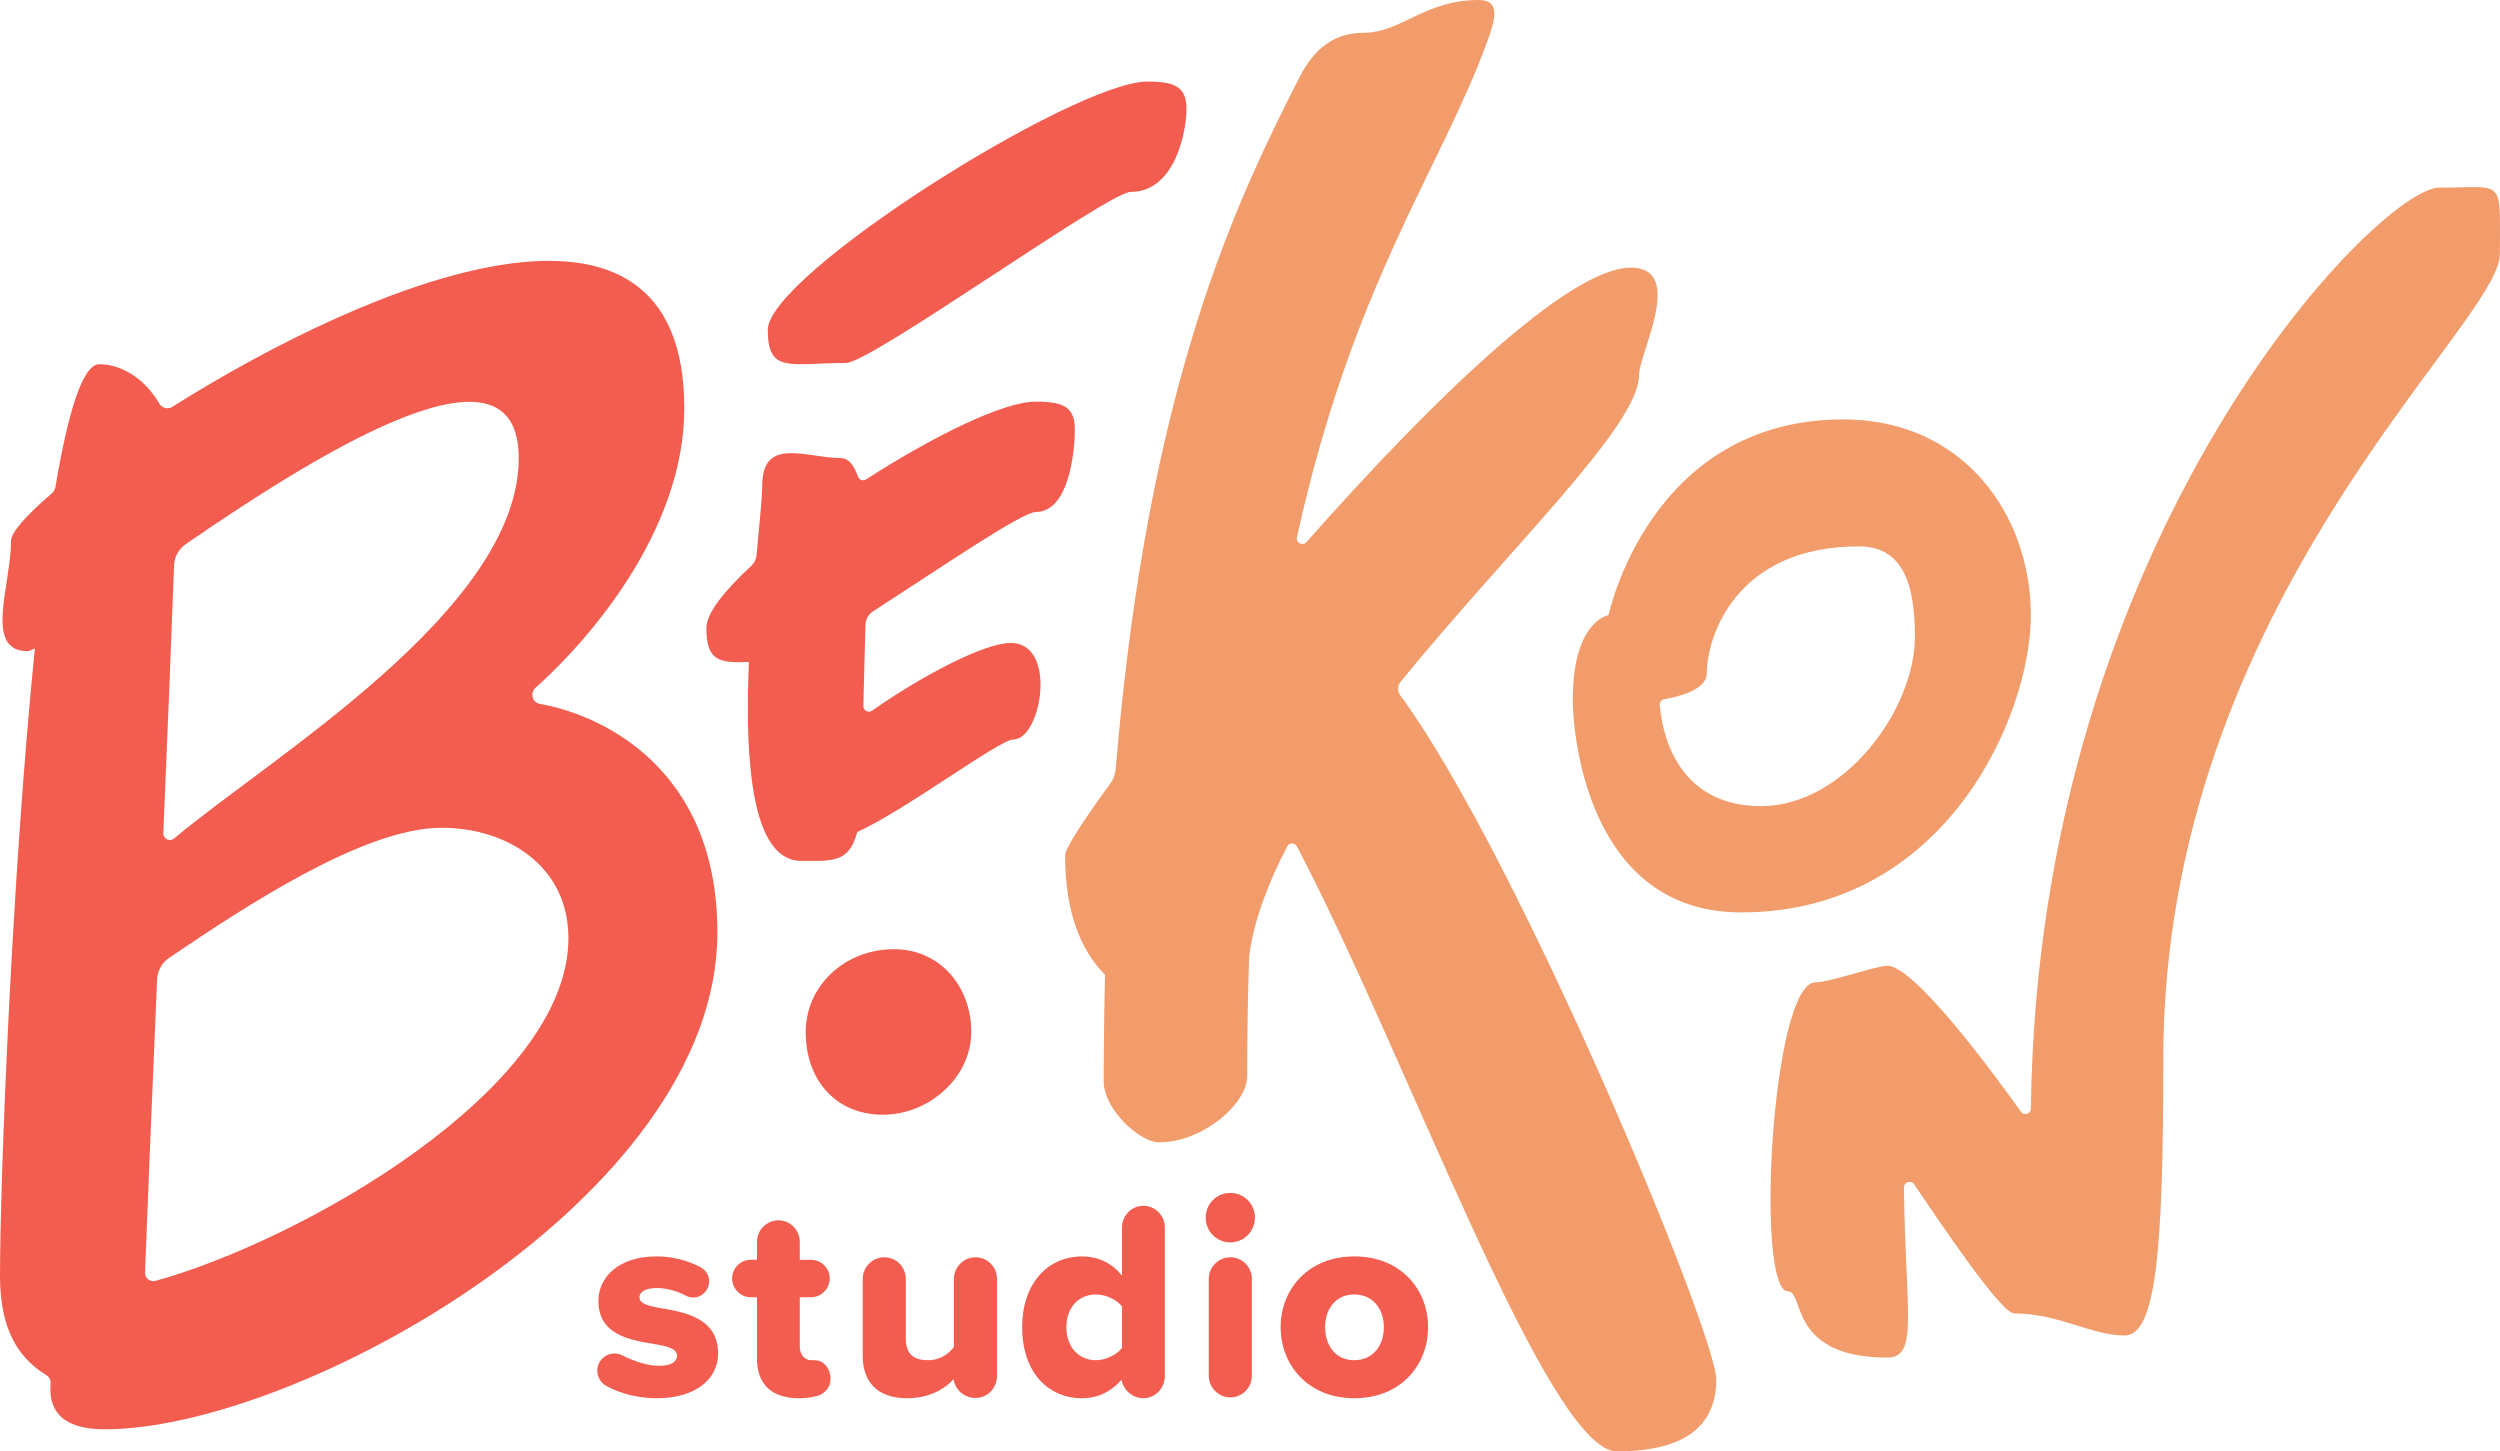
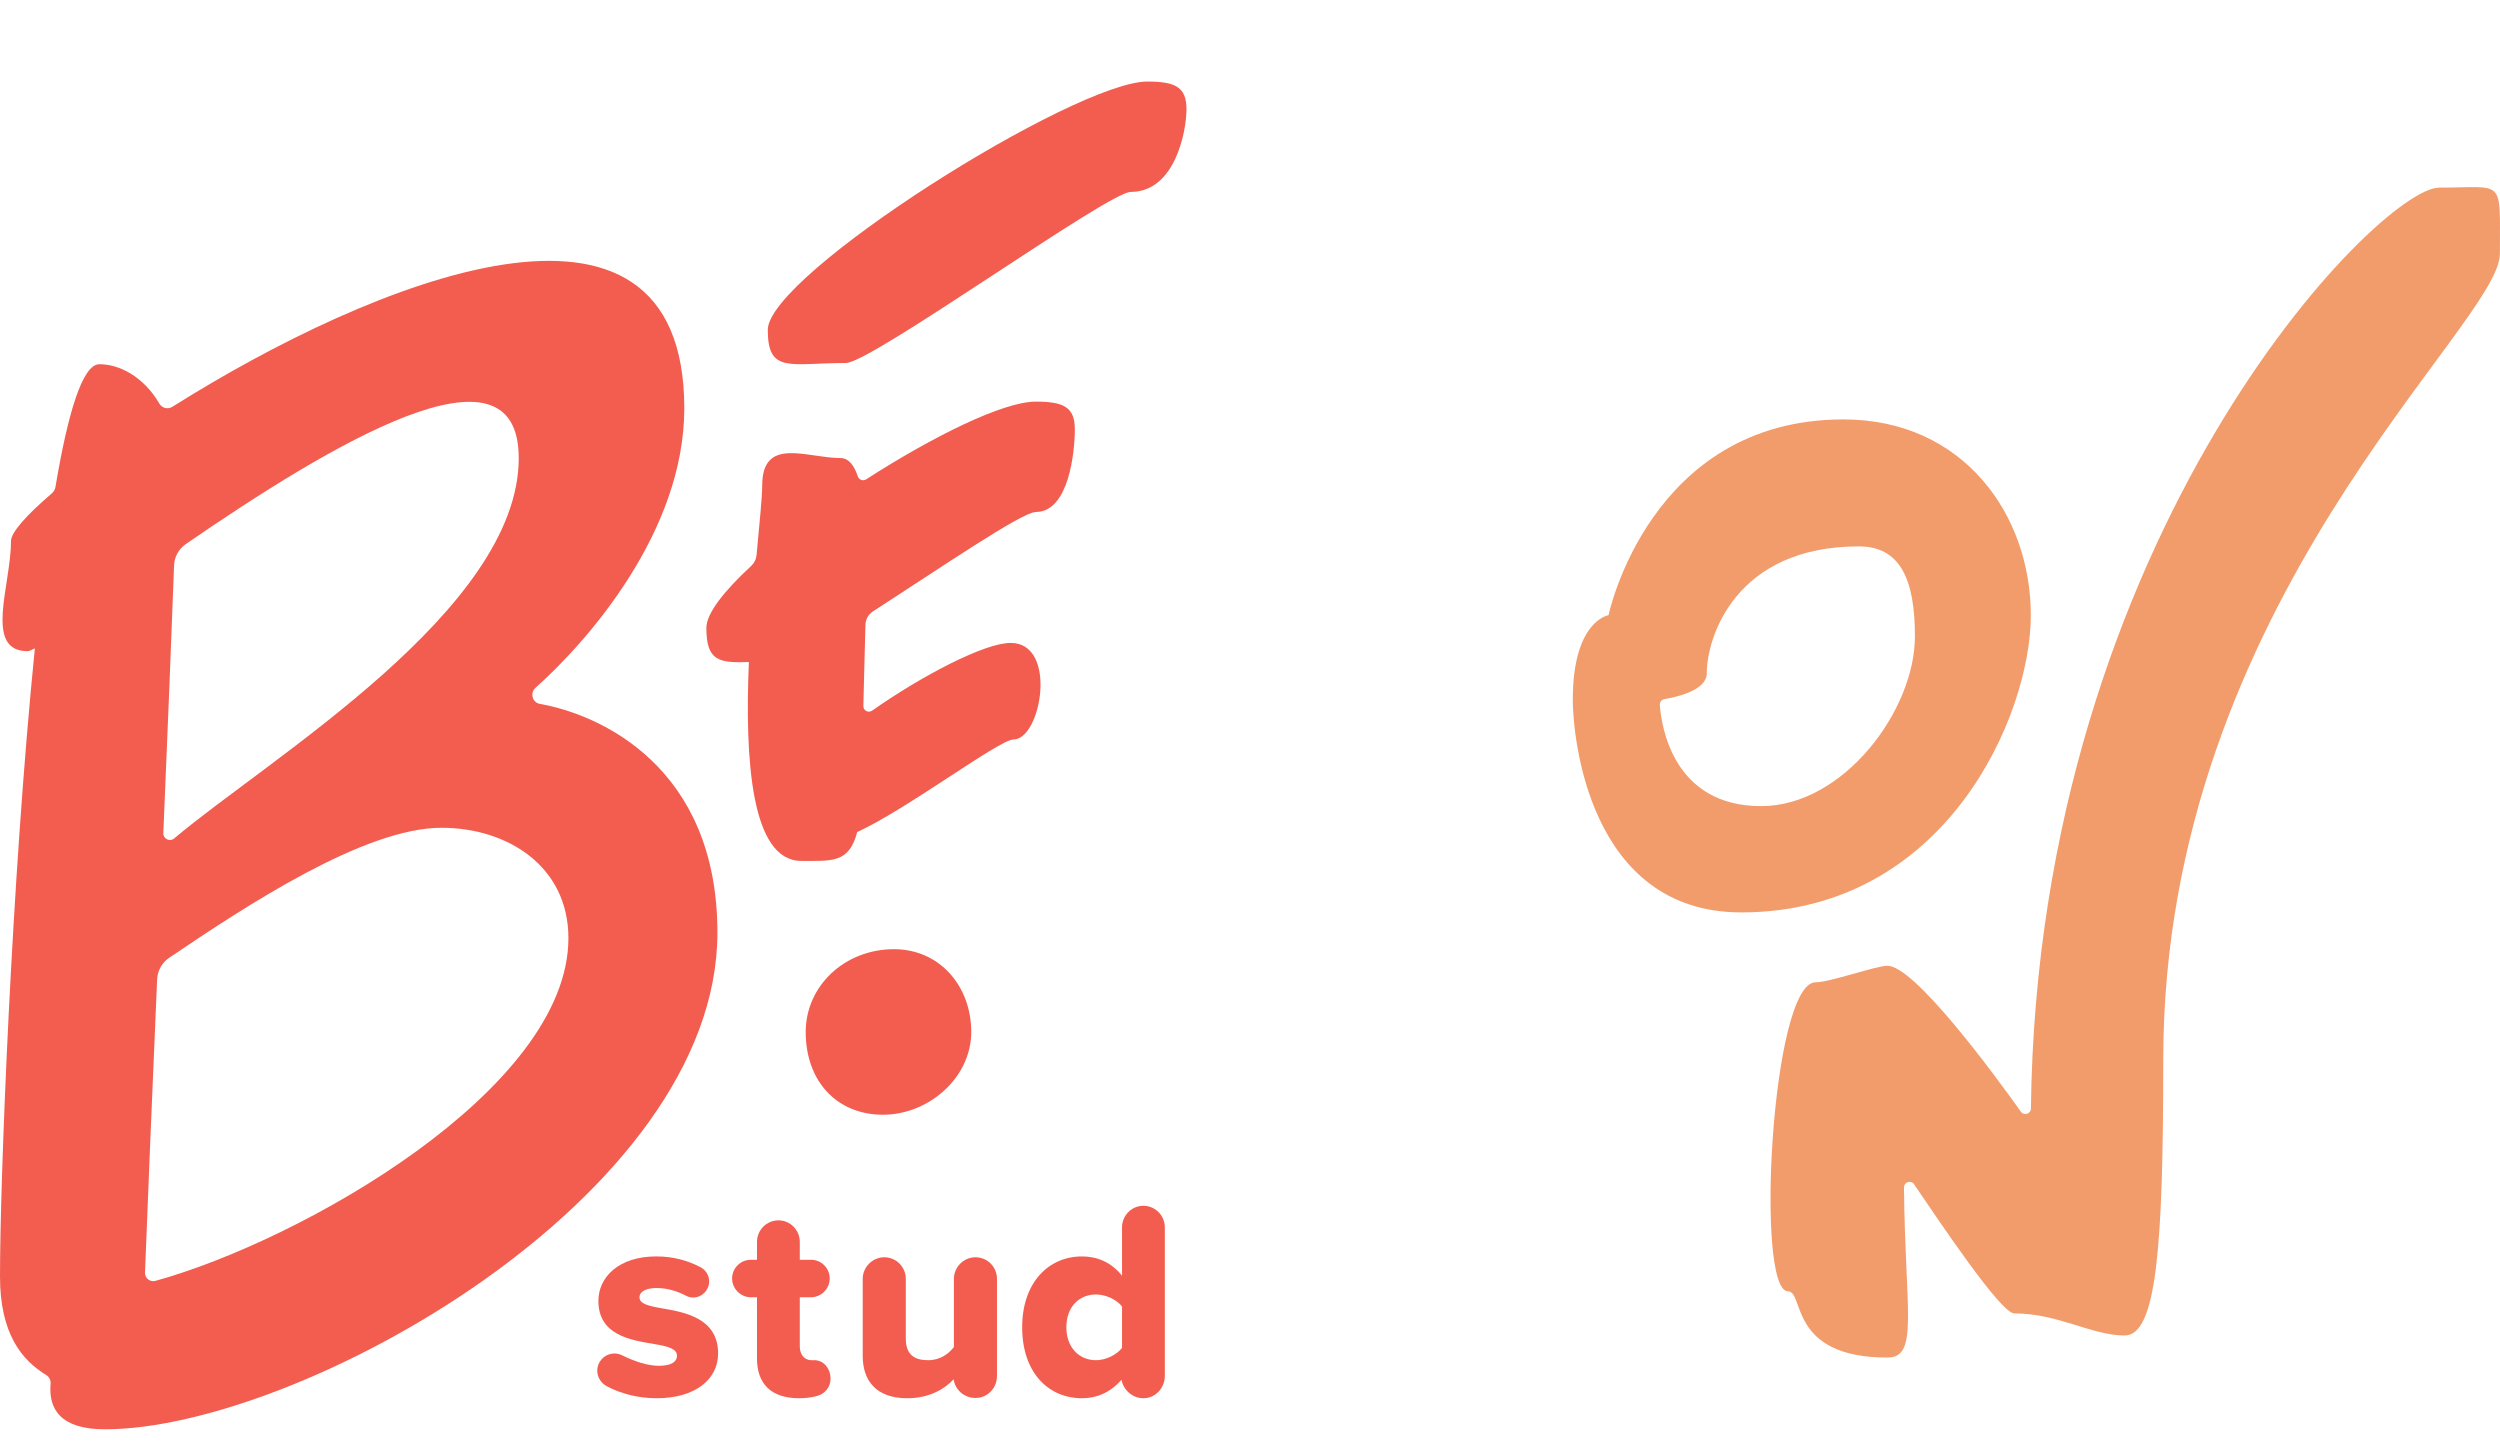
<svg xmlns="http://www.w3.org/2000/svg" id="Warstwa_2" viewBox="0 0 453.02 263">
  <defs>
    <style>.cls-1{fill:#f25d50;}.cls-1,.cls-2{stroke-width:0px;}.cls-2{fill:#f29c6b;}</style>
  </defs>
  <g id="TXT">
    <path class="cls-1" d="M97.851,127.558c-1.382-.242-1.865-1.987-.817-2.92,9.458-8.422,26.966-28.336,26.966-50.638,0-46.352-56.679-23.008-92.772-.28-.813.512-1.871.236-2.357-.593-2.878-4.909-7.236-7.127-10.871-7.127-3.033,0-5.681,8.731-7.947,22.225-.078.463-.322.892-.679,1.197-4.642,3.974-7.374,7.082-7.374,8.577,0,8-5,20,3,20,.248,0,.699-.182,1.318-.511C2.106,159.372,0,214.226,0,231.282c0,10.459,3.976,15.191,8.382,17.889.54.331.841.941.786,1.572-.403,4.554,1.753,8.256,9.833,8.256,35,0,111-42,111-90,0-30.162-21.428-39.561-32.149-41.442ZM94,83c0,27.523-45.214,54.391-62.44,68.932-.797.673-2.008.069-1.964-.974.78-18.512,1.503-36.114,1.948-48.494.056-1.558.839-2.989,2.124-3.872,26.064-17.928,60.332-38.586,60.332-15.592ZM26.275,230.602c.421-11.395,1.274-31.45,2.195-53.106.068-1.588.878-3.049,2.194-3.941,14.003-9.48,35.405-23.555,49.336-23.555,12,0,23,7,23,20,0,27.392-48.356,54.78-74.828,62.102-.979.271-1.934-.485-1.897-1.5Z" />
    <path class="cls-1" d="M139.128,59.778c0,8,4.047,6,14.163,6,4.546,0,47.547-31,51.593-31,8.093,0,10.116-11.062,10.116-15,0-4-2.023-5-7.081-5-13.151,0-68.791,35-68.791,45Z" />
    <path class="cls-1" d="M187.686,92.778c6.07,0,7.081-11.062,7.081-15,0-4-2.023-5-7.081-5-5.916,0-18.587,6.274-30.74,14.087-.558.359-1.291.086-1.502-.543-.713-2.121-1.729-3.322-3.165-3.322-6.07,0-14.163-4-14.163,5,0,2.043-.476,6.668-1.021,12.591-.069.753-.422,1.452-.977,1.965-4.934,4.556-8.118,8.607-8.118,11.222,0,6.008,2.283,6.376,7.704,6.187-.751,17.76.415,36.036,9.494,36.036,5.504,0,8.667.456,10.128-5.226,8.91-4.052,25.762-16.774,28.314-16.774,5.058,0,8.093-17.5-.506-17.5-4.706,0-15.923,5.842-25.118,12.279-.668.468-1.585-.028-1.567-.843.107-5.019.263-9.998.377-14.713.024-.994.533-1.898,1.368-2.437,12.163-7.854,27.011-18.007,29.493-18.007Z" />
-     <path class="cls-2" d="M247,5.946c-4.881,0-8.699,2.514-11.511,8.038-11.477,22.542-27.542,55.715-33.315,125.399-.076.92-.407,1.809-.952,2.554-5.13,7.025-8.221,11.88-8.221,13.062,0,10.591,3.024,17.423,7.239,21.642-.152,6.224-.239,12.657-.239,19.358,0,5,6.519,11,10,11,8,0,16-7,16-12,0-7.633.125-14.894.354-21.834.871-6.328,3.355-12.995,6.903-19.789.367-.703,1.38-.706,1.75-.004,19.802,37.654,45.441,109.627,57.994,109.627,9.913,0,18-3,18-13,0-8.306-35.872-94.907-57.27-124.014-.536-.729-.503-1.732.068-2.433,19.904-24.423,43.202-46.387,43.202-55.553,0-4,8.5-19.5-1.5-19.5-11.312,0-36.29,24.312-58.757,49.734-.685.775-1.948.127-1.726-.883,10.133-46.054,26.254-67.012,34.593-90.129,1.277-3.541,2.39-7.221-1.61-7.221-10,0-14,5.946-21,5.946Z" />
    <path class="cls-2" d="M368,111.476c0-18.217-12.231-35.476-33.956-35.476-35.163,0-42.566,35.476-42.566,35.476,0,0-6.477.959-6.477,15.341,0,6.42,2.776,38.519,30.537,38.519,37.014,0,52.463-35.642,52.463-53.859ZM319.137,146.076c-15.963,0-18.082-14.485-18.363-18.331-.038-.516.318-.97.828-1.056,2.177-.364,7.681-1.59,7.681-4.667,0-6.712,5.328-23.011,27.537-23.011,7.403,0,10.179,5.753,10.179,16.3,0,13.423-12.955,30.765-27.861,30.765Z" />
    <path class="cls-2" d="M442,34c-10.892,0-72.764,62.745-73.982,166.88-.011.97-1.243,1.37-1.806.58-5.039-7.07-19.306-26.46-24.212-26.46-2,0-10.41,3-13,3-8,0-11,56-5,56,3,0,0,12,18,12,5.739,0,3.244-8.233,3.016-30.823-.01-.987,1.265-1.401,1.822-.585,4.506,6.606,15.703,23.409,18.162,23.409,8,0,14,4,20,4,5.786,0,7-16.014,7-50,0-83,61-133,61-146,0-14,1-12-11-12Z" />
    <path class="cls-1" d="M162,172c-9,0-16,6.716-16,15,0,9,5.716,15,14,15s16-6.716,16-15-5.716-15-14-15Z" />
    <path class="cls-1" d="M108.23,248.406c0-1.774,1.419-3.143,3.143-3.143.507,0,1.014.151,1.419.354,2.129,1.065,4.562,1.876,6.589,1.876,2.332,0,3.295-.761,3.295-1.825,0-1.267-1.673-1.723-4.207-2.129-4.157-.709-10.037-1.57-10.037-7.806,0-4.309,3.7-8.06,10.493-8.06,2.991,0,5.626.709,7.958,1.926.912.457,1.622,1.42,1.622,2.586,0,1.621-1.318,2.939-2.89,2.939-.507,0-.963-.152-1.369-.354-1.521-.812-3.396-1.368-5.271-1.368-1.825,0-3.092.607-3.092,1.672,0,1.115,1.318,1.521,3.903,1.977,4.156.71,10.341,1.725,10.341,8.213,0,4.663-4.106,8.109-11.152,8.109-3.143,0-6.387-.76-9.023-2.18-.963-.506-1.723-1.57-1.723-2.787Z" />
    <path class="cls-1" d="M150.504,249.825c0,1.571-1.064,2.788-2.484,3.143-.861.253-1.977.405-3.193.405-4.967,0-7.654-2.483-7.654-7.197v-11.102h-1.115c-1.875,0-3.396-1.571-3.396-3.396,0-1.875,1.521-3.396,3.396-3.396h1.115v-3.244c0-2.13,1.724-3.903,3.903-3.903,2.129,0,3.853,1.773,3.853,3.903v3.244h2.027c1.875,0,3.396,1.521,3.396,3.396,0,1.825-1.521,3.396-3.396,3.396h-2.027v8.922c0,1.368.76,2.433,2.027,2.483h.761c1.672.102,2.788,1.622,2.788,3.346Z" />
    <path class="cls-1" d="M180.664,231.729v17.59c0,2.18-1.673,4.004-3.903,4.004-2.028,0-3.7-1.47-3.954-3.396-1.521,1.673-4.309,3.446-8.415,3.446-5.576,0-8.06-3.143-8.06-7.654v-13.99c0-2.129,1.774-3.902,3.903-3.902,2.18,0,3.903,1.773,3.903,3.902v10.797c0,2.94,1.521,3.954,4.055,3.954,2.23,0,3.751-1.216,4.663-2.382v-12.369c0-2.129,1.774-3.902,3.903-3.902,2.18,0,3.903,1.773,3.903,3.902Z" />
    <path class="cls-1" d="M211.077,222.402v26.916c0,2.18-1.673,4.055-3.903,4.055-1.926,0-3.599-1.47-3.954-3.346-2.028,2.332-4.511,3.346-7.147,3.346-6.032,0-10.847-4.562-10.847-12.875,0-8.009,4.714-12.824,10.847-12.824,2.687,0,5.272,1.014,7.249,3.498v-8.77c0-2.129,1.723-3.903,3.852-3.903,2.18,0,3.903,1.774,3.903,3.903ZM203.322,244.249v-7.502c-1.014-1.317-3.042-2.18-4.714-2.18-3.092,0-5.373,2.281-5.373,5.931s2.281,5.981,5.373,5.981c1.673,0,3.7-.912,4.714-2.23Z" />
-     <path class="cls-1" d="M218.478,220.628c0-2.483,1.977-4.461,4.46-4.461s4.461,1.978,4.461,4.461-1.977,4.511-4.461,4.511-4.46-2.027-4.46-4.511ZM219.035,249.318v-17.59c0-2.129,1.774-3.902,3.903-3.902,2.18,0,3.903,1.773,3.903,3.902v17.59c0,2.129-1.724,3.902-3.903,3.902-2.129,0-3.903-1.773-3.903-3.902Z" />
-     <path class="cls-1" d="M232.062,240.498c0-6.894,5.018-12.824,13.331-12.824,8.415,0,13.382,5.931,13.382,12.824s-4.968,12.875-13.382,12.875c-8.313,0-13.331-5.98-13.331-12.875ZM250.766,240.498c0-3.244-1.926-5.931-5.373-5.931-3.396,0-5.271,2.687-5.271,5.931,0,3.295,1.875,5.981,5.271,5.981,3.447,0,5.373-2.687,5.373-5.981Z" />
  </g>
</svg>